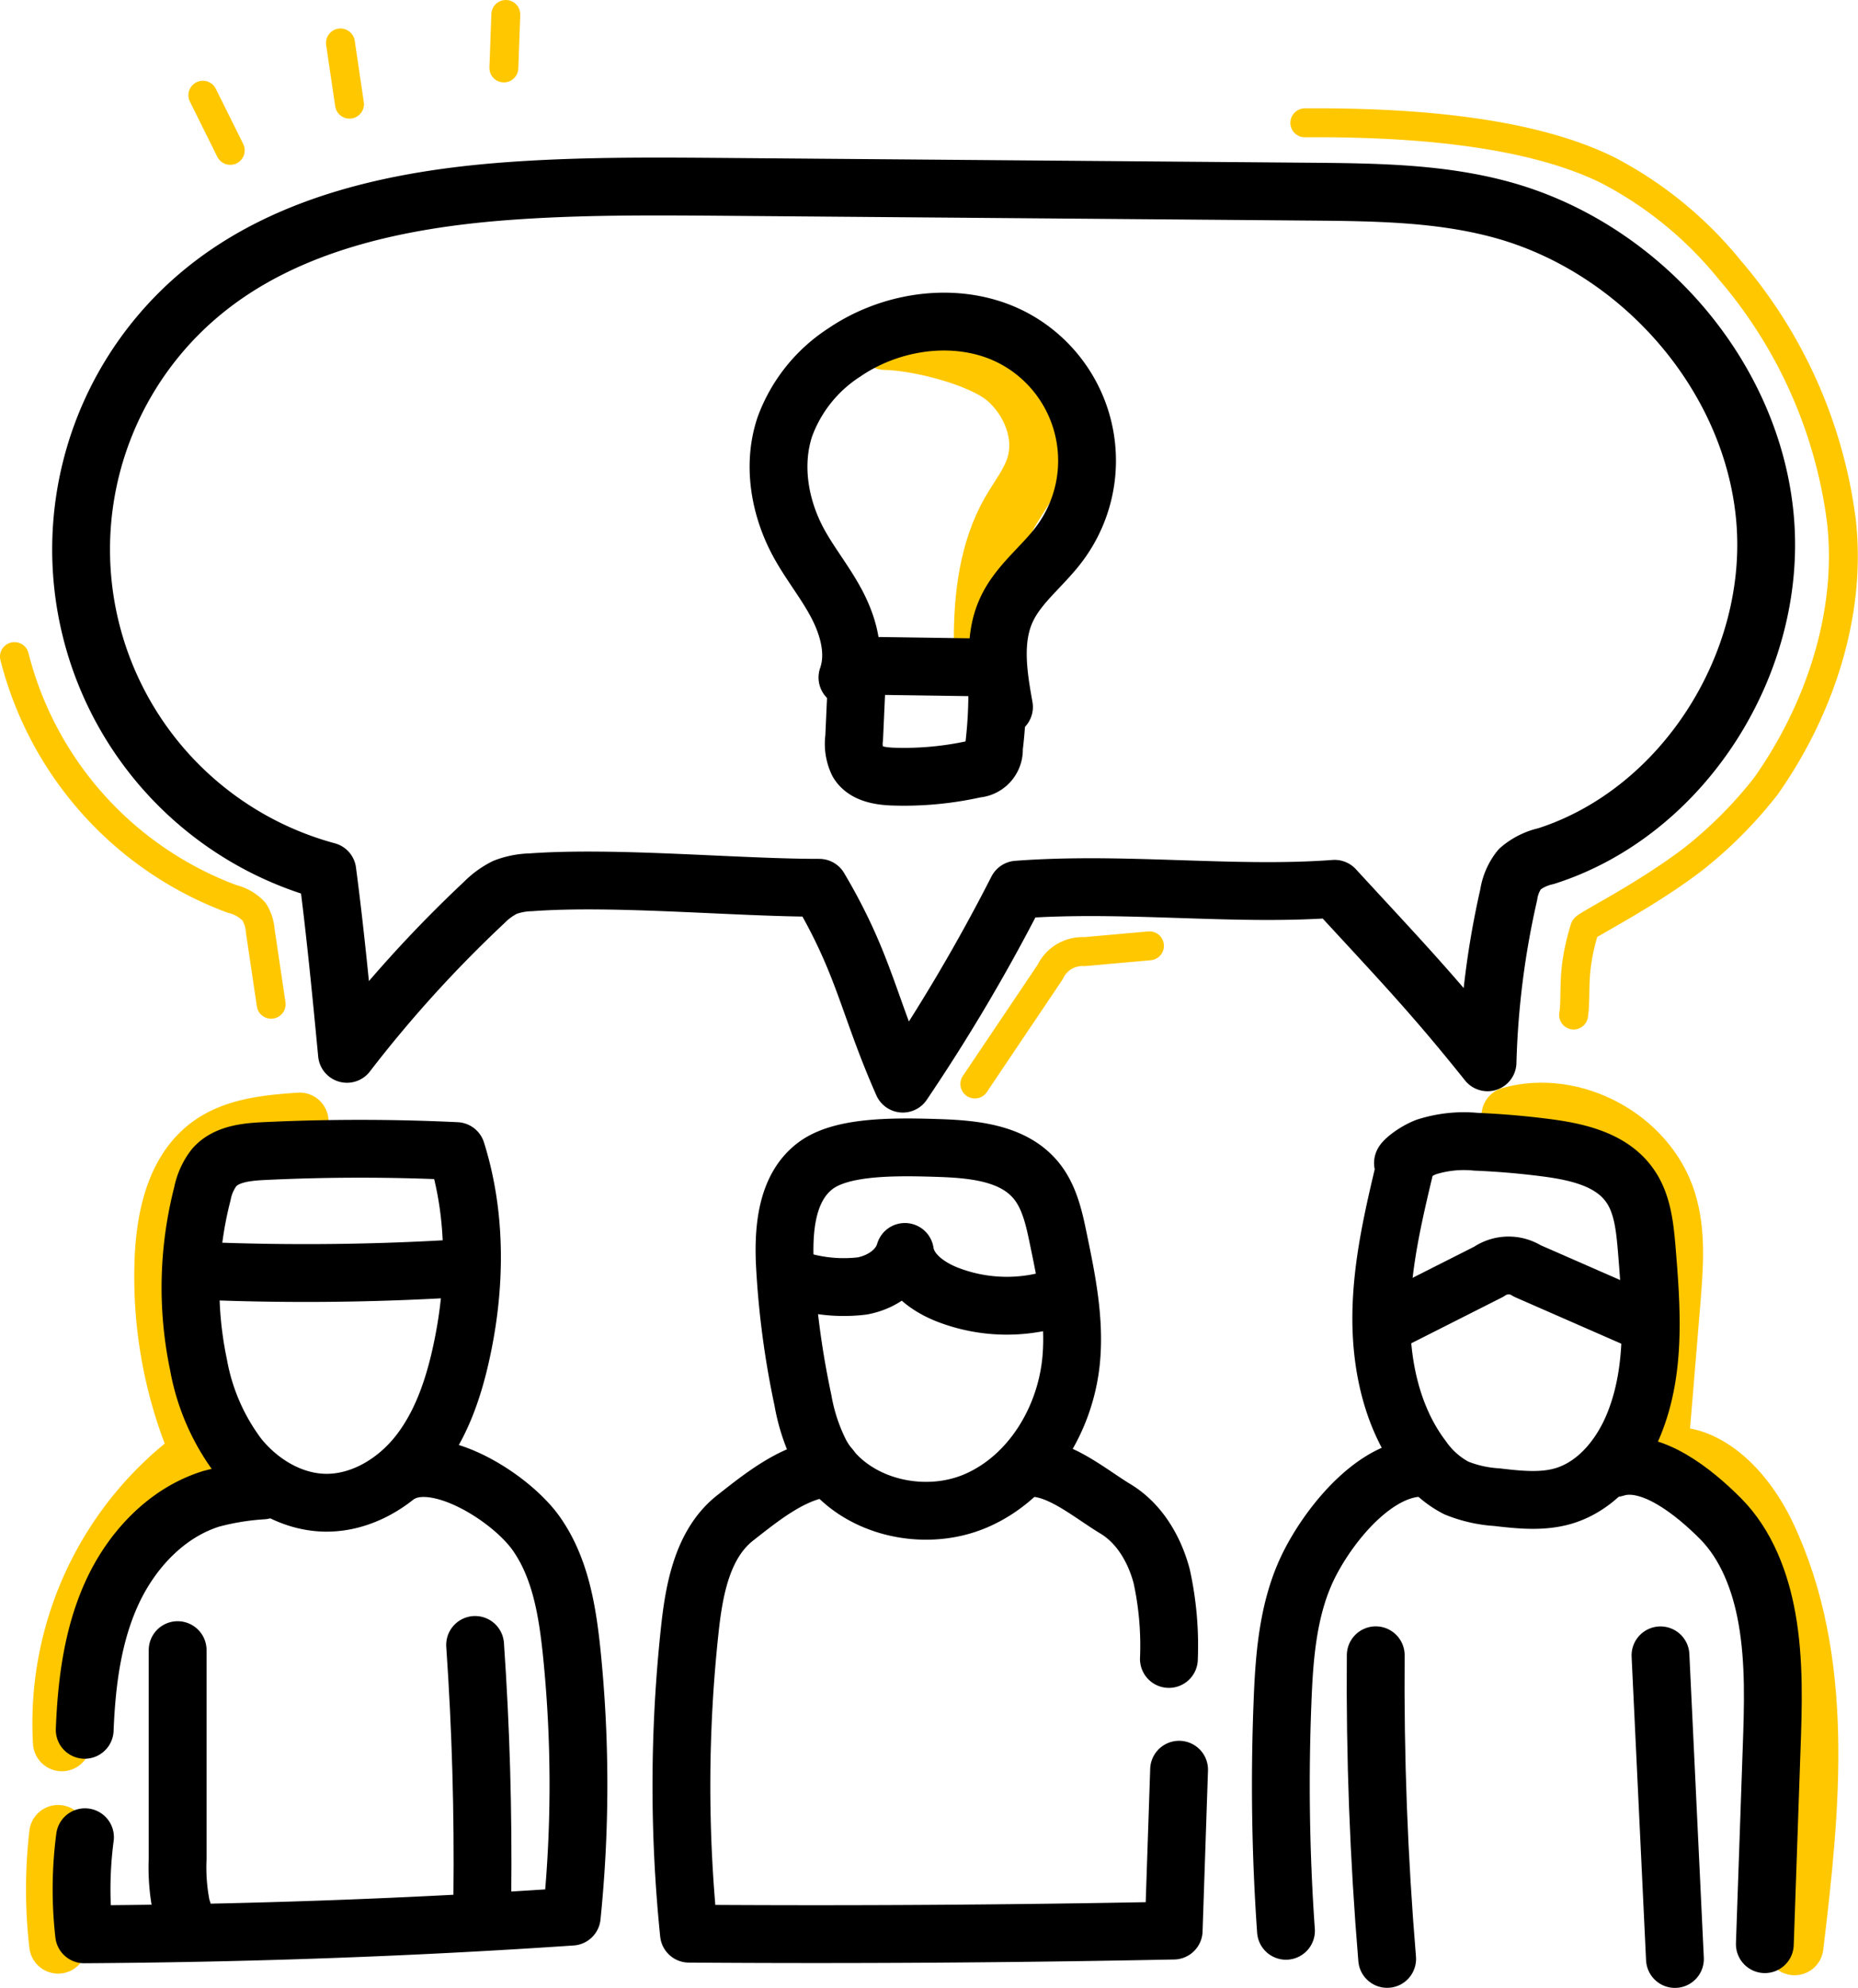
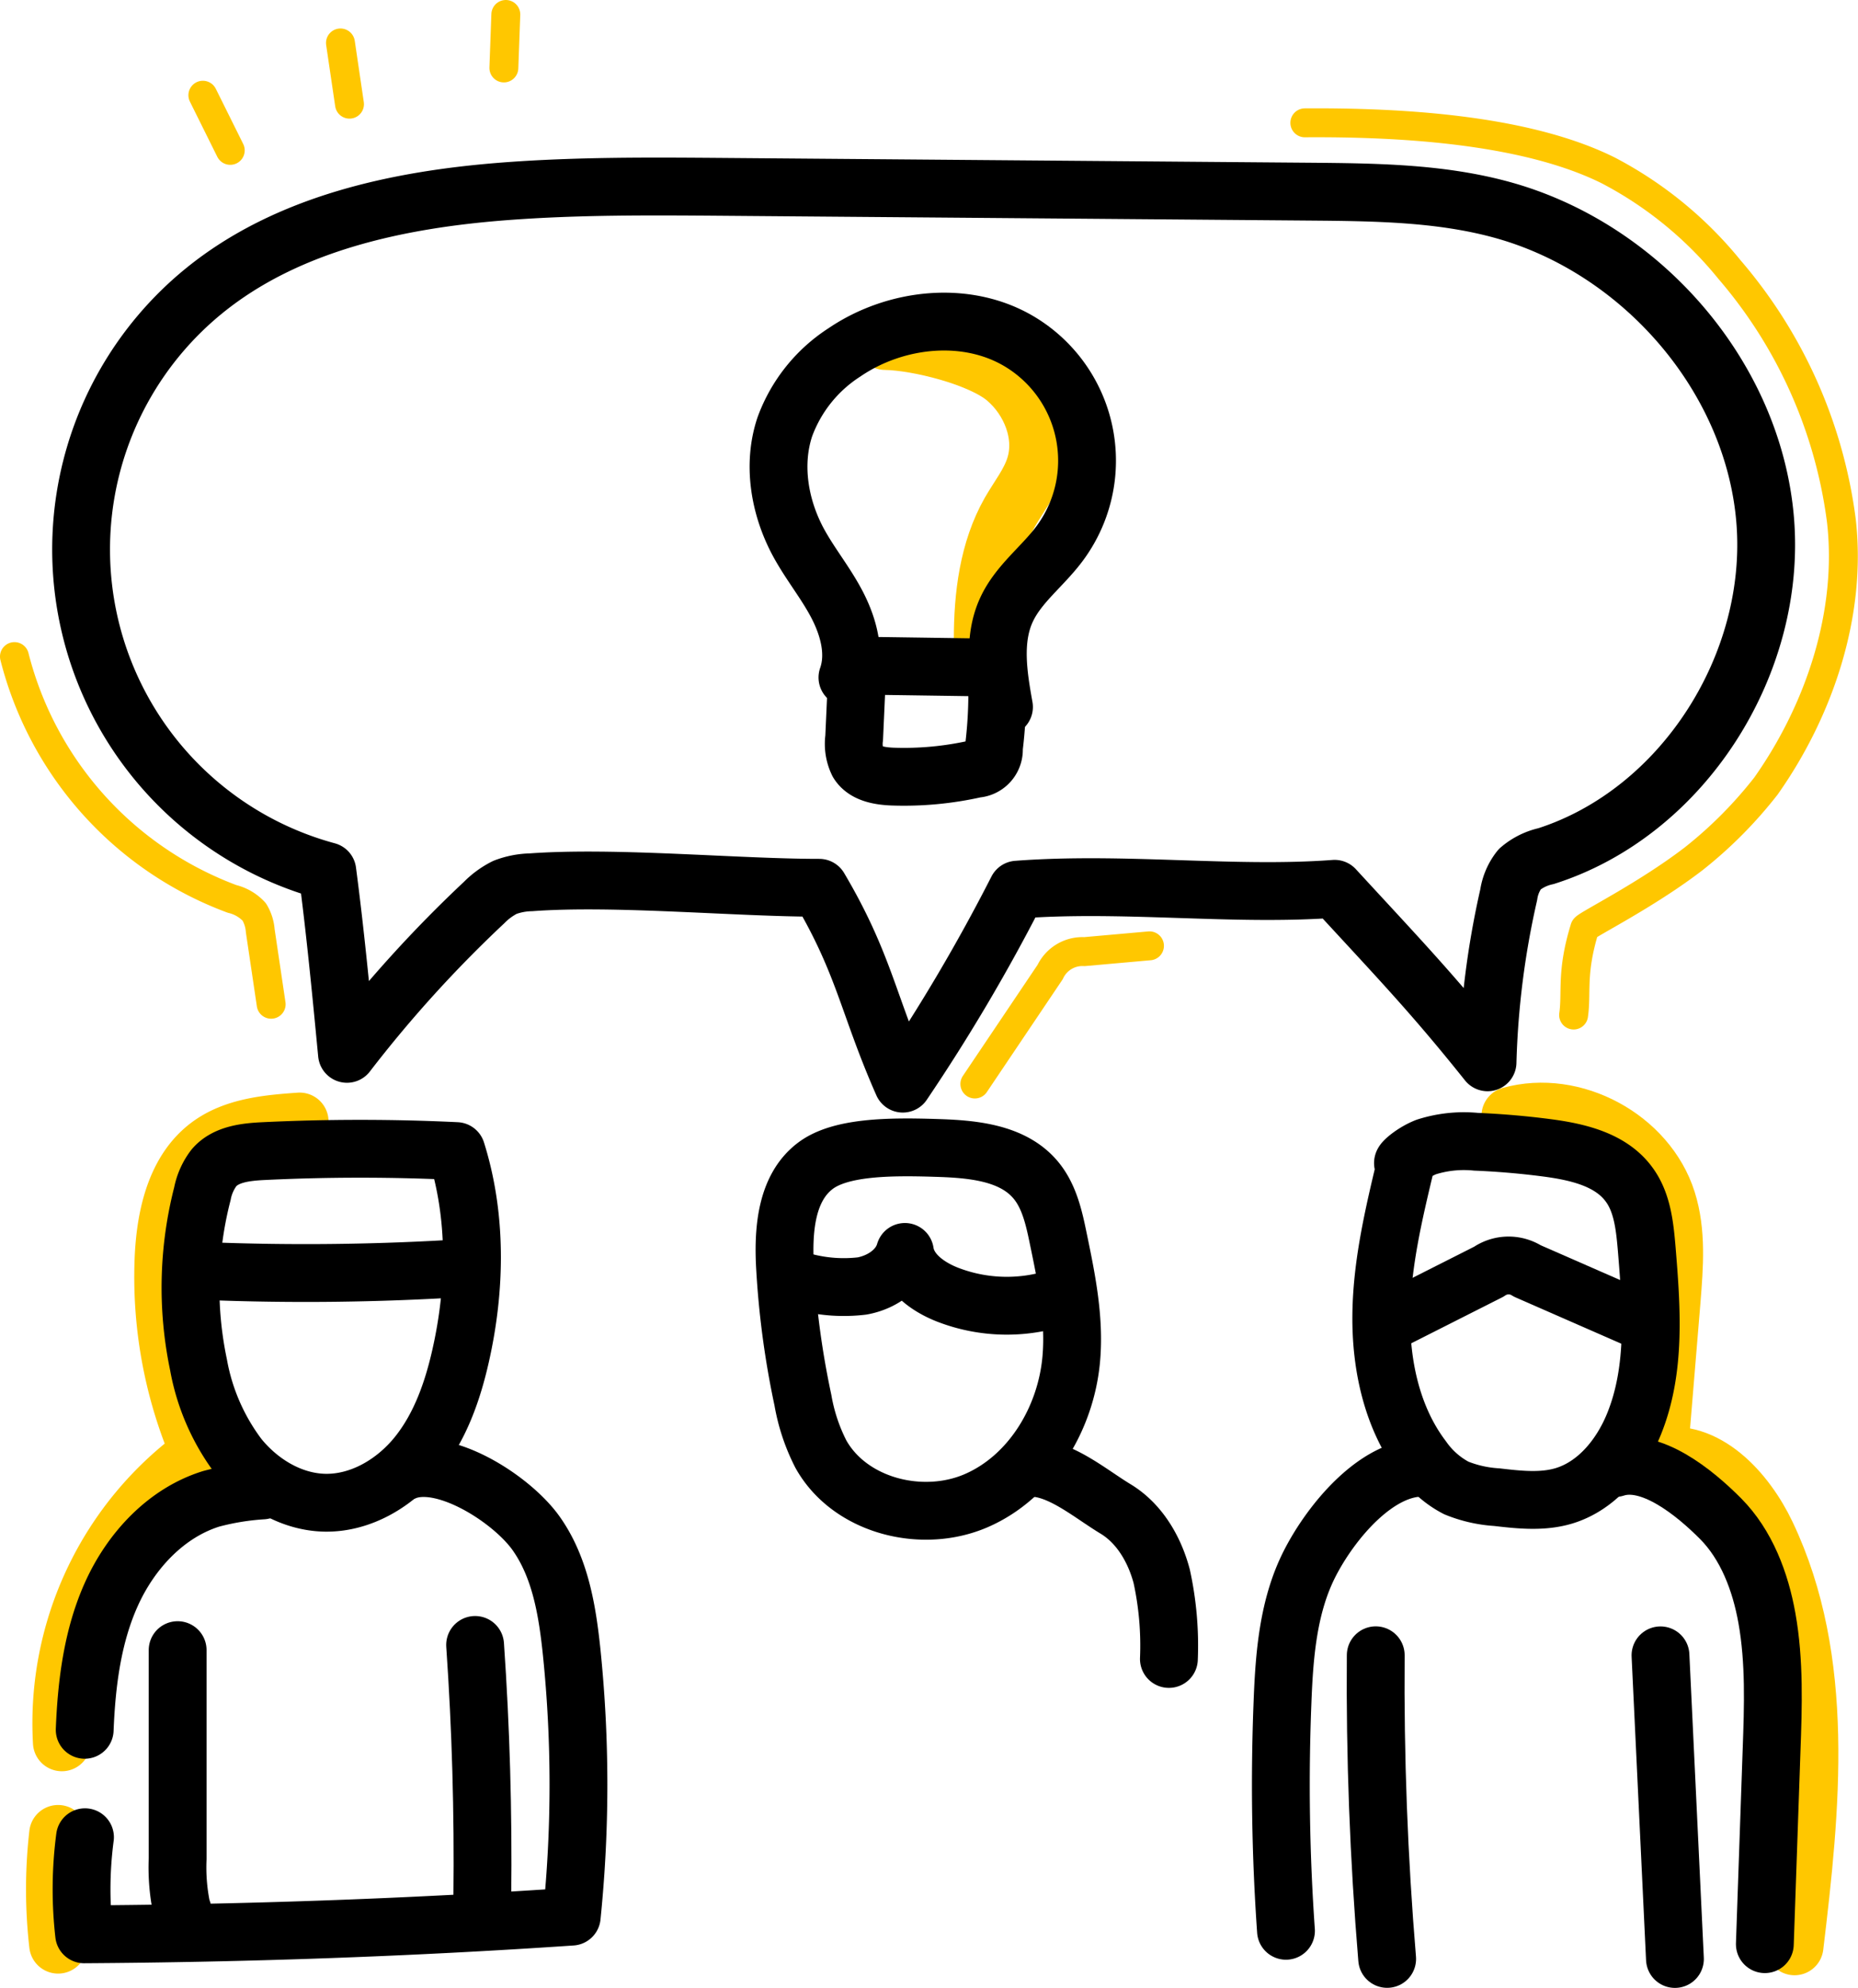
<svg xmlns="http://www.w3.org/2000/svg" viewBox="0 0 257.09 274.94">
  <defs>
    <style>.cls-1,.cls-2,.cls-3{fill:none;stroke-linecap:round;stroke-linejoin:round;}.cls-1,.cls-2{stroke:#ffc700;}.cls-1,.cls-3{stroke-width:8px;}.cls-2{stroke-width:4px;}.cls-3{stroke:#000;}</style>
  </defs>
  <g id="Layer_2" data-name="Layer 2">
    <path class="cls-1" d="M410.84,338.83c4.53.07,13.21,2.24,16.67,5.17s5.43,7.86,4.06,12.18c-.72,2.3-2.27,4.22-3.47,6.31-3,5.28-3.76,11.56-3.76,17.64" transform="translate(-288.36 -291.66)" />
    <path class="cls-1" d="M329.82,446.79c-4.4.31-9.08.72-12.6,3.37-4.52,3.4-5.91,9.53-6.21,15.17A61.18,61.18,0,0,0,316,492.66a46,46,0,0,0-19.08,40" transform="translate(-288.36 -291.66)" />
    <path class="cls-1" d="M296.4,545.33a67.09,67.09,0,0,0,0,15.32" transform="translate(-288.36 -291.66)" />
    <path class="cls-1" d="M497.35,446c8.75-2.44,18.93,3.06,21.68,11.71,1.4,4.41,1,9.16.64,13.76l-1.8,21.73c6.46-1.39,12.07,4.71,14.91,10.68,8.31,17.45,6.19,37.85,3.89,57" transform="translate(-288.36 -291.66)" />
    <path class="cls-2" d="M290.36,382.48A48.46,48.46,0,0,0,320.47,416a6.08,6.08,0,0,1,3.07,1.8,5.82,5.82,0,0,1,.83,2.6l1.51,10.17" transform="translate(-288.36 -291.66)" />
    <path class="cls-2" d="M423.25,441.6l10.42-15.49a4.94,4.94,0,0,1,4.74-2.82l9-.8" transform="translate(-288.36 -291.66)" />
    <path class="cls-2" d="M320.22,312.46l-3.79-7.63" transform="translate(-288.36 -291.66)" />
    <path class="cls-2" d="M336.72,306.07l-1.25-8.47" transform="translate(-288.36 -291.66)" />
    <path class="cls-2" d="M358.08,301.06l.27-7.4" transform="translate(-288.36 -291.66)" />
    <path class="cls-2" d="M468.91,308.65c12.94-.09,30.44.83,42,6.59a53.5,53.5,0,0,1,16.75,13.7,66.25,66.25,0,0,1,15.49,34.75c1.46,12.78-3,26.16-10.44,36.7a59.41,59.41,0,0,1-10,10.06c-6.64,5.1-14.93,9.18-15.07,9.61-1.9,6.15-1.09,8.85-1.54,12" transform="translate(-288.36 -291.66)" />
  </g>
  <g id="Layer_3" data-name="Layer 3">
    <path class="cls-3" d="M336.37,437.43c-.81-8.48-1.63-17-2.72-25.26a46.11,46.11,0,0,1-17.08-80.26c11.53-9.39,26.87-12.66,41.7-13.79,10.14-.77,20.32-.69,30.49-.61l80.9.66c8.89.08,17.9.16,26.47,2.5,19.28,5.26,34.8,23,36.47,42.88S521.31,404,502.29,410.08a8.38,8.38,0,0,0-3.65,1.81,7.43,7.43,0,0,0-1.52,3.53,118.31,118.31,0,0,0-2.93,23.18c-7.58-9.49-12.27-14.34-21.16-24-14,1.05-29.17-1-43.92.12a253.41,253.41,0,0,1-15.83,26.83c-4.82-10.91-5.31-16.52-11.56-27.09-11.52,0-28.15-1.61-39.88-.76a10.77,10.77,0,0,0-3.61.7,10.92,10.92,0,0,0-2.88,2.1A175.33,175.33,0,0,0,336.37,437.43Z" transform="translate(-288.36 -291.66)" />
    <path class="cls-3" d="M351.51,450.88q-13.31-.64-26.62,0c-2.51.12-5.3.41-6.93,2.32a8.58,8.58,0,0,0-1.59,3.56,52,52,0,0,0-.54,23.69,29.87,29.87,0,0,0,5.54,12.7c2.93,3.63,7.29,6.28,11.95,6.37,5,.09,9.74-2.76,12.85-6.66s4.82-8.77,5.92-13.64C354.23,469.77,354.34,459.87,351.51,450.88Z" transform="translate(-288.36 -291.66)" />
    <path class="cls-3" d="M401.22,452.89c-4.12,3.07-4.53,9-4.23,14.15a120,120,0,0,0,2.47,18.3,26.14,26.14,0,0,0,2.48,7.45c4,7.17,14,9.71,21.53,6.43s12.35-11.3,13.11-19.48c.52-5.62-.64-11.24-1.79-16.77-.59-2.87-1.25-5.86-3.13-8.1-3.21-3.83-8.84-4.28-13.84-4.43C411.49,450.24,404.7,450.29,401.22,452.89Z" transform="translate(-288.36 -291.66)" />
    <path class="cls-3" d="M482.91,452.49c-1.65,6.88-3.32,13.83-3.42,20.91s1.47,14.39,5.73,20a13,13,0,0,0,4.65,4.08,17.77,17.77,0,0,0,5.6,1.27c3.09.36,6.27.71,9.25-.17,4.59-1.37,7.93-5.49,9.73-9.93,3.07-7.56,2.44-16,1.77-24.18-.27-3.15-.59-6.48-2.47-9-2.55-3.47-7.22-4.51-11.5-5.06q-4.8-.62-9.64-.82a17.11,17.11,0,0,0-6.91.73C483.53,451.17,481.61,453.06,482.91,452.49Z" transform="translate(-288.36 -291.66)" />
    <path class="cls-3" d="M316.74,467.47a346.4,346.4,0,0,0,35.74-.41" transform="translate(-288.36 -291.66)" />
    <path class="cls-3" d="M399.73,469a21.38,21.38,0,0,0,7.91.54c2.62-.47,5.2-2.15,5.93-4.71.44,2.9,3.21,4.86,5.93,5.92a22.7,22.7,0,0,0,15.4.34" transform="translate(-288.36 -291.66)" />
    <path class="cls-3" d="M481.37,474.13l13-6.57a4.79,4.79,0,0,1,5.32-.1l14.64,6.41" transform="translate(-288.36 -291.66)" />
    <path class="cls-3" d="M300.08,530.93c.26-6.48,1.08-13.06,3.78-18.95s7.52-11.07,13.72-13a36.15,36.15,0,0,1,7.1-1.16" transform="translate(-288.36 -291.66)" />
    <path class="cls-3" d="M344.35,495.21c5.37-2.25,14.81,3.79,18.18,8.53s4.34,10.74,4.94,16.53a179.53,179.53,0,0,1,0,36.5c-22.48,1.53-45,2.31-67.47,2.45a54.86,54.86,0,0,1,.12-13.43" transform="translate(-288.36 -291.66)" />
    <path class="cls-3" d="M354.1,519.19q1.2,17.35,1,34.76" transform="translate(-288.36 -291.66)" />
    <path class="cls-3" d="M312.94,519.91l0,28.86a27.74,27.74,0,0,0,.66,7.34v-.24" transform="translate(-288.36 -291.66)" />
-     <path class="cls-3" d="M403.28,494.72c-4.77.16-9.41,3.93-13.17,6.88-4.51,3.53-5.69,9.77-6.3,15.46a201.22,201.22,0,0,0-.12,42.07q33.54.24,67.07-.43l.75-22.25" transform="translate(-288.36 -291.66)" />
    <path class="cls-3" d="M430.35,494.72c4.28-.45,8.7,3.45,12.39,5.67,3.29,2,5.37,5.57,6.36,9.29a44.8,44.8,0,0,1,1,11.45" transform="translate(-288.36 -291.66)" />
    <path class="cls-3" d="M466.3,558.73a287.77,287.77,0,0,1-.48-31.63c.25-6.55.78-13.3,3.76-19.15s9.45-13.63,16-13.26" transform="translate(-288.36 -291.66)" />
    <path class="cls-3" d="M511.84,494.72c4.9-1.59,11,3.39,14.59,7s5.52,8.72,6.42,13.78c1.07,6,.86,12.19.64,18.3l-.93,26.78" transform="translate(-288.36 -291.66)" />
    <path class="cls-3" d="M518.12,520.63l2,42" transform="translate(-288.36 -291.66)" />
    <path class="cls-3" d="M478.72,520.62q-.17,21,1.58,42" transform="translate(-288.36 -291.66)" />
    <path class="cls-3" d="M407,383.73l-.45,10a5.94,5.94,0,0,0,.54,3.43c.94,1.52,3,1.85,4.78,1.92A45.13,45.13,0,0,0,423.38,398a2.65,2.65,0,0,0,2.5-2.86,61.8,61.8,0,0,0,.37-11.13Z" transform="translate(-288.36 -291.66)" />
    <path class="cls-3" d="M405.62,385.37c1.15-3.25.2-6.9-1.4-10s-3.82-5.76-5.45-8.81c-2.57-4.83-3.55-10.68-1.81-15.87a20.69,20.69,0,0,1,8.23-10.28c7.15-4.87,17.16-5.91,24.51-1.34A19.2,19.2,0,0,1,434.86,367c-2.33,3.08-5.61,5.49-7.23,9-1.92,4.14-1.15,9-.35,13.45" transform="translate(-288.36 -291.66)" />
  </g>
</svg>